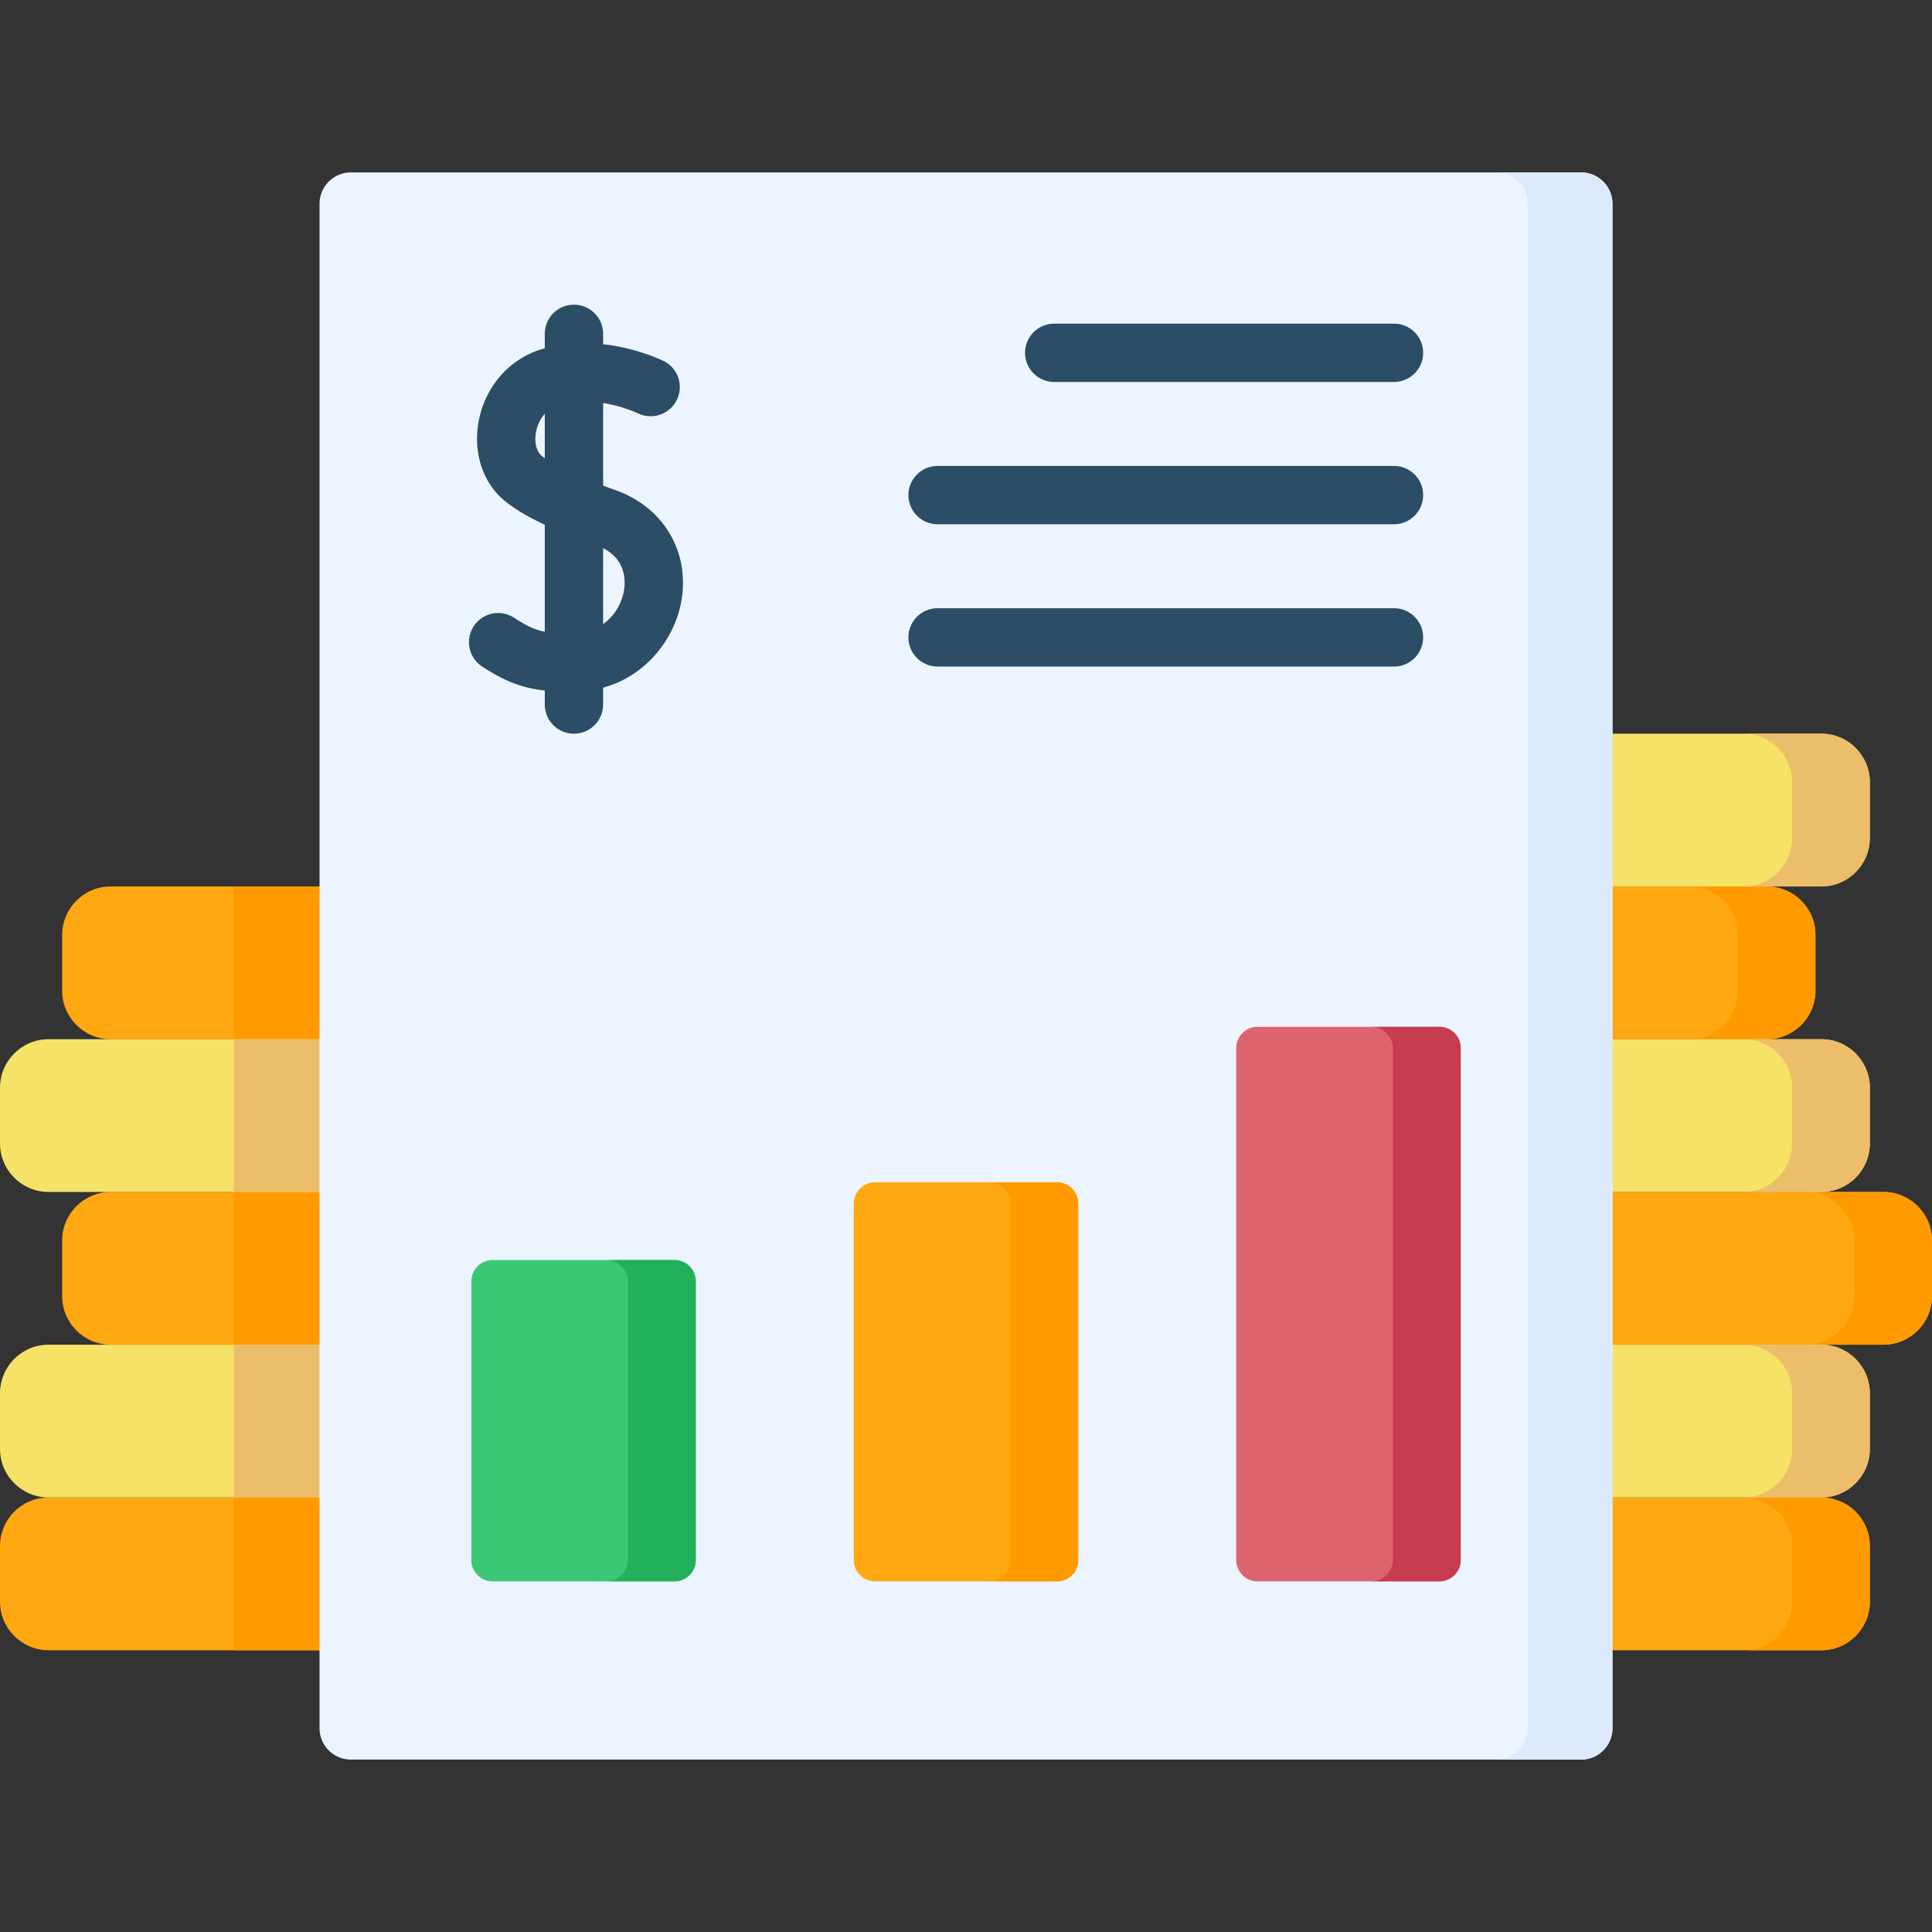
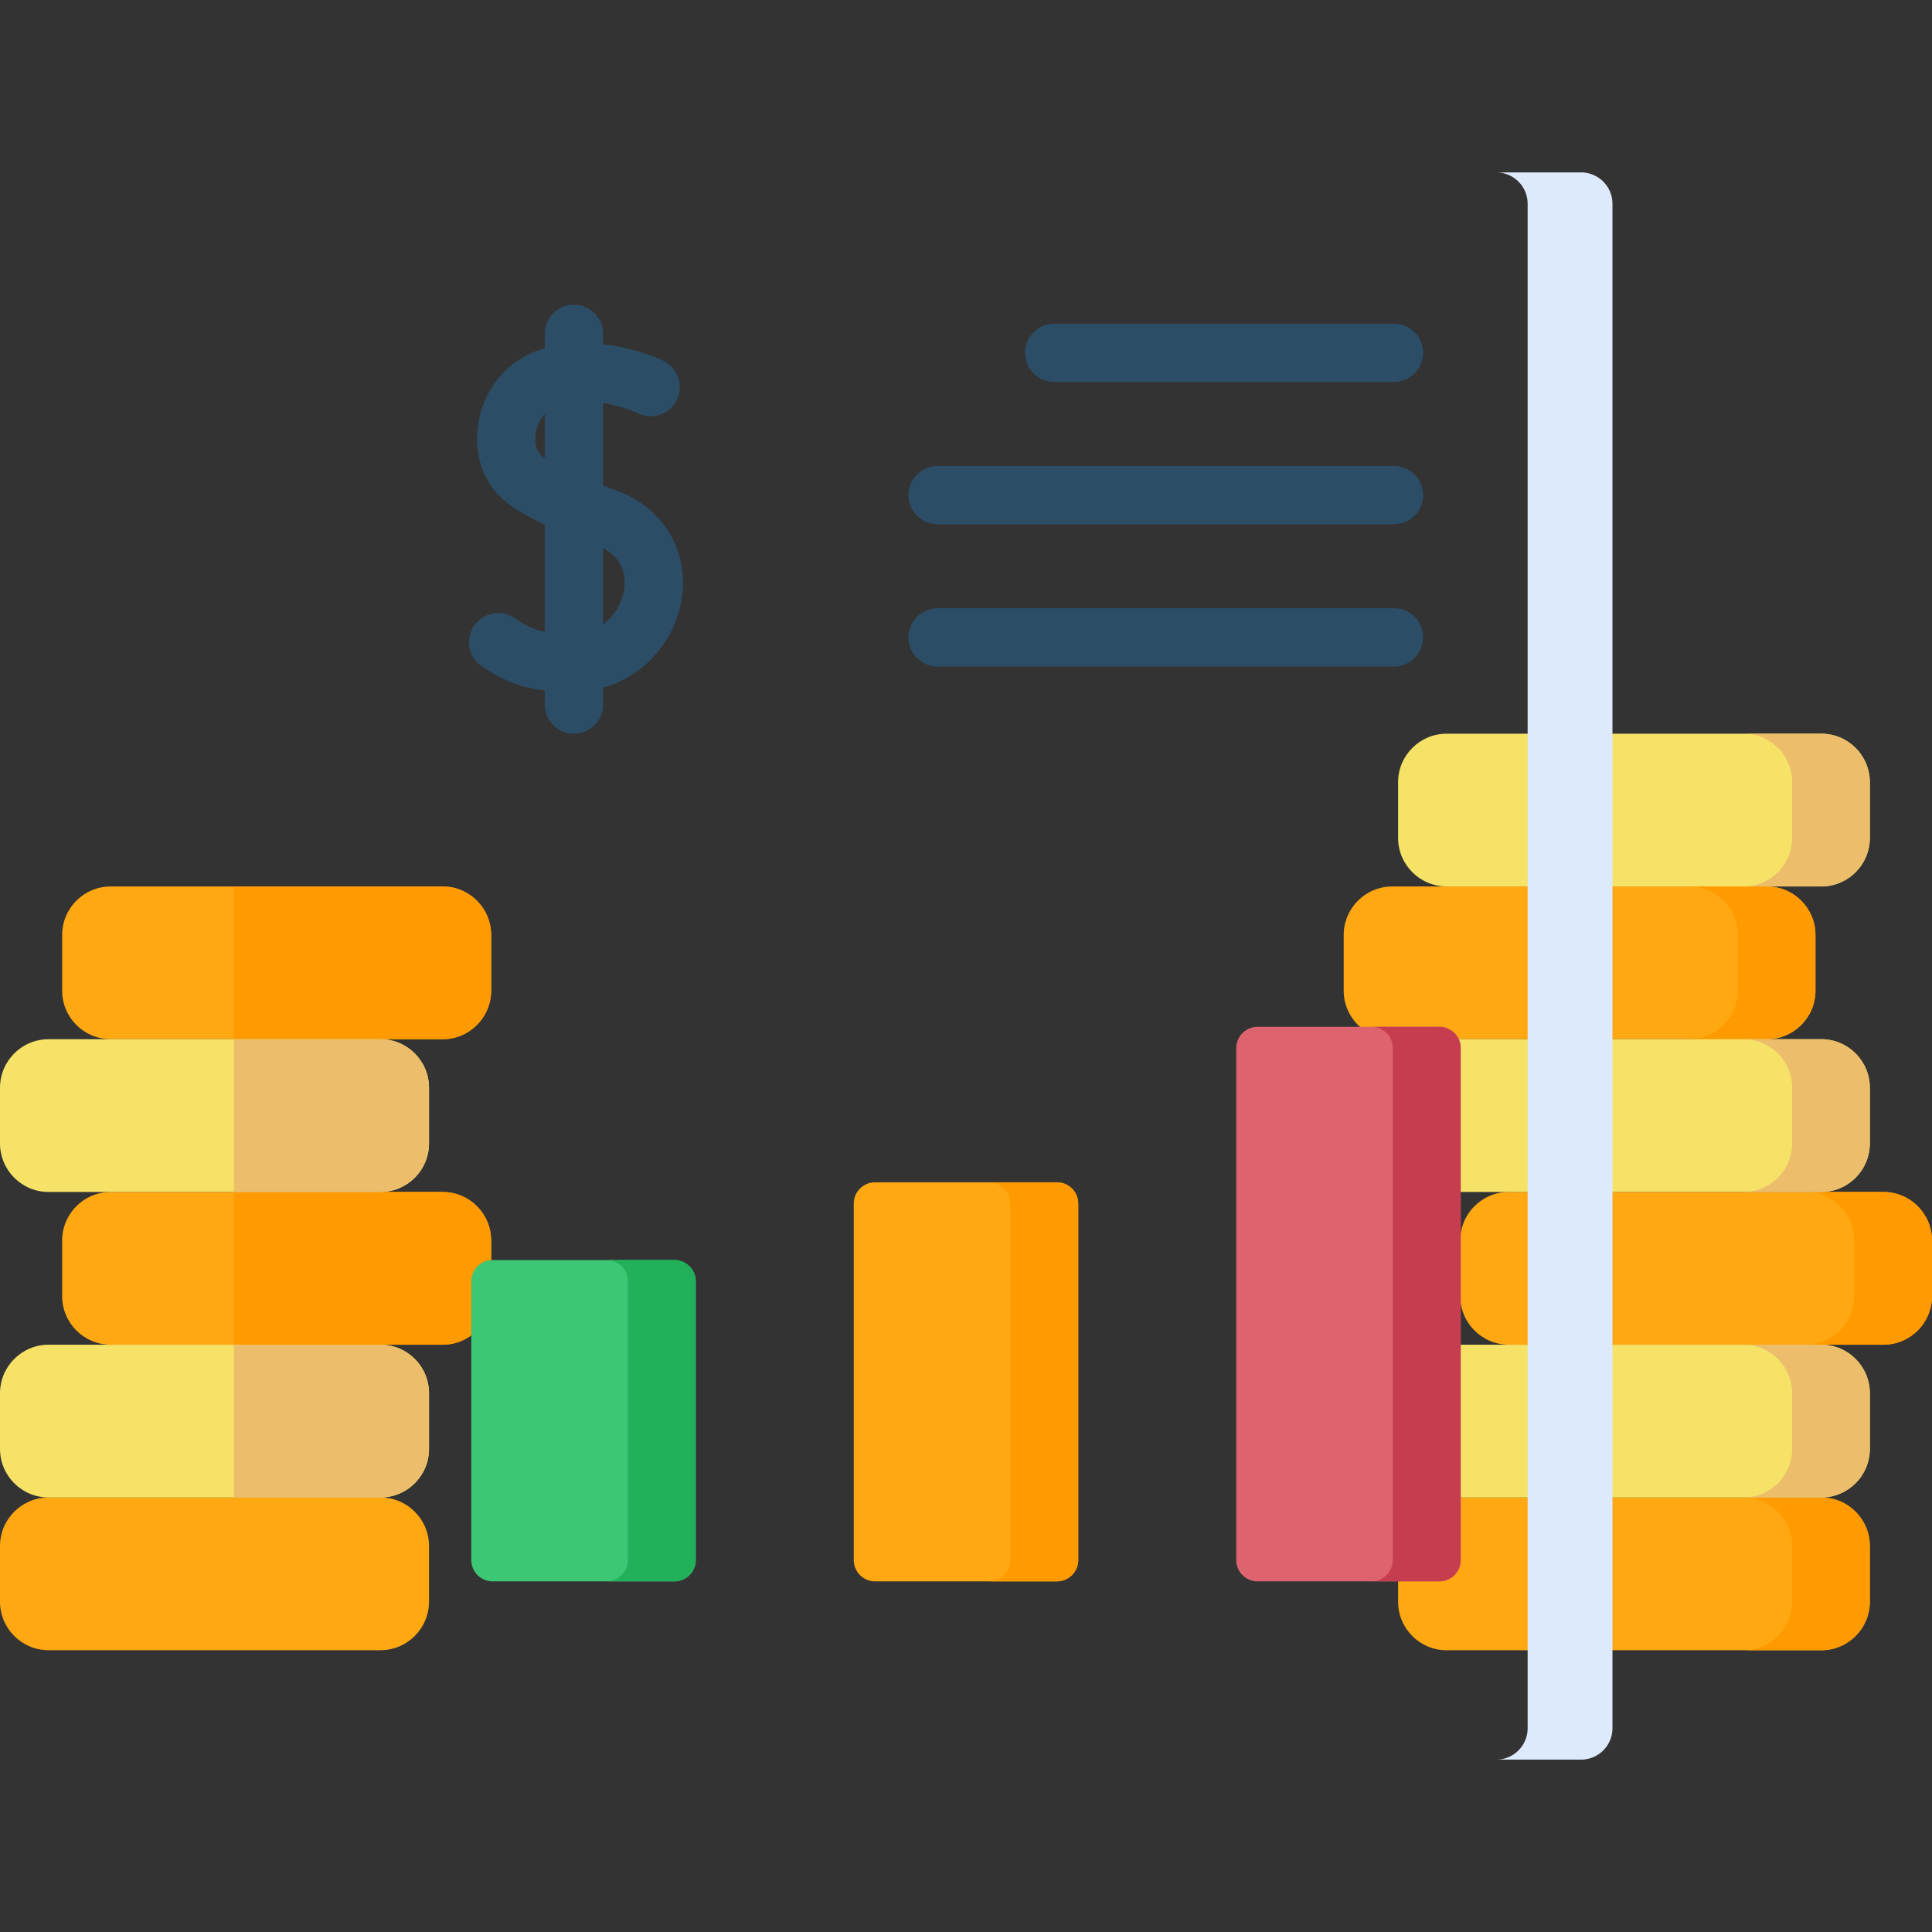
<svg xmlns="http://www.w3.org/2000/svg" width="54" height="54" viewBox="0 0 54 54" fill="none">
  <rect x="0" y="0" width="54" height="54" fill="#333333" stroke="none" />
  <g clip-path="url(#a)">
    <path d="M50.905 46.125h-10.47c-.75 0-1.358-.608-1.358-1.358v-1.554c0-.75.608-1.358 1.358-1.358h10.47c.75 0 1.358.608 1.358 1.358v1.553c0 .75-.608 1.359-1.358 1.359z" fill="#FFA812" />
    <path d="M50.904 41.855h-2.17c.75 0 1.357.608 1.357 1.358v1.553c0 .75-.608 1.359-1.358 1.359h2.171c.75 0 1.358-.608 1.358-1.358v-1.554c0-.75-.608-1.358-1.358-1.358z" fill="#FF9A00" />
    <path d="M52.642 37.585h-10.47c-.75 0-1.358-.608-1.358-1.358v-1.553c0-.75.608-1.358 1.358-1.358h10.47c.75 0 1.358.608 1.358 1.358v1.553c0 .75-.608 1.358-1.358 1.358z" fill="#FFA812" />
    <path d="M52.642 33.316H50.47c.75 0 1.358.608 1.358 1.358v1.553c0 .75-.608 1.358-1.358 1.358h2.17c.75 0 1.359-.608 1.359-1.358v-1.553c0-.75-.608-1.358-1.358-1.358z" fill="#FF9A00" />
    <path d="M49.385 29.046h-10.47c-.75 0-1.358-.608-1.358-1.358v-1.553c0-.75.608-1.358 1.358-1.358h10.47c.75 0 1.358.608 1.358 1.358v1.553c0 .75-.608 1.358-1.358 1.358z" fill="#FFA812" />
    <path d="M49.385 24.777h-2.171c.75 0 1.358.608 1.358 1.358v1.553c0 .75-.608 1.358-1.358 1.358h2.17c.75 0 1.359-.608 1.359-1.358v-1.553c0-.75-.608-1.358-1.358-1.358z" fill="#FF9A00" />
    <path d="M50.905 41.855h-10.47c-.75 0-1.358-.608-1.358-1.358v-1.554c0-.75.608-1.358 1.358-1.358h10.47c.75 0 1.358.608 1.358 1.358v1.554c0 .75-.608 1.358-1.358 1.358z" fill="#F6E266" />
    <path d="M50.904 37.585h-2.17c.75 0 1.357.608 1.357 1.358v1.554c0 .75-.608 1.358-1.358 1.358h2.171c.75 0 1.358-.608 1.358-1.358v-1.554c0-.75-.608-1.358-1.358-1.358z" fill="#ECBE6B" />
    <path d="M50.905 33.316h-10.47c-.75 0-1.358-.608-1.358-1.358v-1.554c0-.75.608-1.358 1.358-1.358h10.47c.75 0 1.358.608 1.358 1.358v1.554c0 .75-.608 1.358-1.358 1.358z" fill="#F6E266" />
    <path d="M50.904 29.046h-2.17c.75 0 1.357.608 1.357 1.358v1.554c0 .75-.608 1.358-1.358 1.358h2.171c.75 0 1.358-.608 1.358-1.358v-1.554c0-.75-.608-1.358-1.358-1.358z" fill="#ECBE6B" />
    <path d="M50.905 24.777h-10.47c-.75 0-1.358-.608-1.358-1.358v-1.554c0-.75.608-1.358 1.358-1.358h10.47c.75 0 1.358.608 1.358 1.358v1.554c0 .75-.608 1.358-1.358 1.358z" fill="#F6E266" />
    <path d="M50.904 20.507h-2.17c.75 0 1.357.608 1.357 1.358v1.554c0 .75-.608 1.358-1.358 1.358h2.171c.75 0 1.358-.608 1.358-1.358v-1.554c0-.75-.608-1.358-1.358-1.358z" fill="#ECBE6B" />
    <path d="M10.633 46.124H1.358c-.75 0-1.358-.608-1.358-1.358v-1.553c0-.75.608-1.358 1.358-1.358h9.275c.75 0 1.358.608 1.358 1.358v1.553c0 .75-.608 1.358-1.358 1.358z" fill="#FFA812" />
-     <path d="M10.633 41.855H6.536v4.27h4.097c.75 0 1.358-.609 1.358-1.359v-1.553c0-.75-.608-1.358-1.358-1.358z" fill="#FF9A00" />
    <path d="M12.37 37.585H3.095c-.75 0-1.358-.608-1.358-1.358v-1.553c0-.75.608-1.358 1.358-1.358h9.274c.75 0 1.359.608 1.359 1.358v1.553c0 .75-.608 1.358-1.358 1.358z" fill="#FFA812" />
    <path d="M12.37 33.316H6.536v4.27h5.834c.75 0 1.358-.609 1.358-1.359v-1.553c0-.75-.608-1.358-1.358-1.358z" fill="#FF9A00" />
    <path d="M12.37 29.046H3.095c-.75 0-1.358-.608-1.358-1.358v-1.553c0-.75.608-1.358 1.358-1.358h9.274c.75 0 1.359.608 1.359 1.358v1.553c0 .75-.608 1.358-1.358 1.358z" fill="#FFA812" />
    <path d="M12.37 24.777H6.536v4.27h5.834c.75 0 1.358-.609 1.358-1.359v-1.553c0-.75-.608-1.358-1.358-1.358z" fill="#FF9A00" />
    <path d="M10.633 41.855H1.358c-.75 0-1.358-.608-1.358-1.358v-1.554c0-.75.608-1.358 1.358-1.358h9.275c.75 0 1.358.608 1.358 1.358v1.554c0 .75-.608 1.358-1.358 1.358z" fill="#F6E266" />
    <path d="M10.633 37.585H6.536v4.27h4.097c.75 0 1.358-.608 1.358-1.358v-1.554c0-.75-.608-1.358-1.358-1.358z" fill="#ECBE6B" />
    <path d="M10.633 33.316H1.358c-.75 0-1.358-.608-1.358-1.358v-1.554c0-.75.608-1.358 1.358-1.358h9.275c.75 0 1.358.608 1.358 1.358v1.554c0 .75-.608 1.358-1.358 1.358z" fill="#F6E266" />
    <path d="M10.633 29.046H6.537v4.27h4.096c.75 0 1.358-.608 1.358-1.358v-1.554c0-.75-.608-1.358-1.358-1.358z" fill="#ECBE6B" />
-     <path d="M44.191 49.181H9.809a.878.878 0 0 1-.878-.878V5.697c0-.485.393-.878.878-.878h34.382c.485 0 .878.393.878.878v42.606a.878.878 0 0 1-.878.879z" fill="#ECF4FF" />
    <path d="M44.191 4.819H41.82c.485 0 .878.393.878.878v42.606a.878.878 0 0 1-.878.879h2.371a.878.878 0 0 0 .878-.879V5.697a.878.878 0 0 0-.878-.878z" fill="#DDEAFB" />
    <path d="M15.949 19.33c-.988 0-1.57-.11-2.483-.706a.815.815 0 0 1 .892-1.364c.62.405.872.447 1.678.44.828-.005 1.308-.622 1.404-1.194.048-.282.066-.972-.785-1.272-1.26-.446-1.989-.796-2.516-1.209-.636-.499-.926-1.363-.759-2.254.183-.969.858-1.74 1.762-2.012 1.698-.511 3.36.307 3.43.342a.815.815 0 0 1-.727 1.458c-.022-.01-1.17-.56-2.233-.24-.382.115-.576.465-.63.754-.054.286.01.55.163.67.468.367 1.3.688 2.053.954 1.337.472 2.08 1.71 1.85 3.08-.212 1.26-1.31 2.542-3 2.553h-.1z" fill="#2B4D66" />
    <path d="M16.042 20.507a.815.815 0 0 1-.815-.815V9.331a.815.815 0 1 1 1.63 0v10.361c0 .45-.365.815-.815.815zm22.92-9.831h-9.496a.815.815 0 1 1 0-1.63h9.496a.815.815 0 1 1 0 1.63zm0 3.977H26.206a.815.815 0 1 1 0-1.63h12.756a.815.815 0 1 1 0 1.63zm0 3.977H26.206a.815.815 0 0 1 0-1.63h12.756a.815.815 0 1 1 0 1.63z" fill="#2B4D66" />
    <path d="M18.85 44.2h-5.08a.597.597 0 0 1-.597-.597v-7.786c0-.33.267-.598.597-.598h5.08c.33 0 .597.268.597.598v7.786c0 .33-.267.597-.597.597z" fill="#3CC774" />
    <path d="M18.85 35.218h-1.898c.33 0 .597.268.597.598v7.786c0 .33-.267.597-.597.597h1.898c.33 0 .597-.267.597-.597v-7.786a.597.597 0 0 0-.597-.598z" fill="#22B05B" />
    <path d="M29.54 44.2h-5.08a.597.597 0 0 1-.597-.598v-9.96c0-.329.267-.596.597-.596h5.08c.33 0 .597.267.597.597v9.959c0 .33-.267.597-.597.597z" fill="#FFA812" />
    <path d="M29.54 33.046h-1.898c.33 0 .597.267.597.597v9.959c0 .33-.267.597-.597.597h1.898c.33 0 .597-.267.597-.597v-9.96a.597.597 0 0 0-.597-.596z" fill="#FF9A00" />
    <path d="M40.23 44.2h-5.08a.597.597 0 0 1-.597-.598V29.297c0-.33.267-.597.597-.597h5.08c.33 0 .597.267.597.597v14.305c0 .33-.267.597-.597.597z" fill="#DD636E" />
    <path d="M40.23 28.7h-1.897c.33 0 .597.267.597.597v14.305c0 .33-.268.597-.597.597h1.897c.33 0 .597-.267.597-.597V29.297a.597.597 0 0 0-.597-.598z" fill="#C63D4F" />
  </g>
  <defs>
    <clipPath id="a">
      <path fill="#fff" d="M0 0h54v54H0z" />
    </clipPath>
  </defs>
</svg>